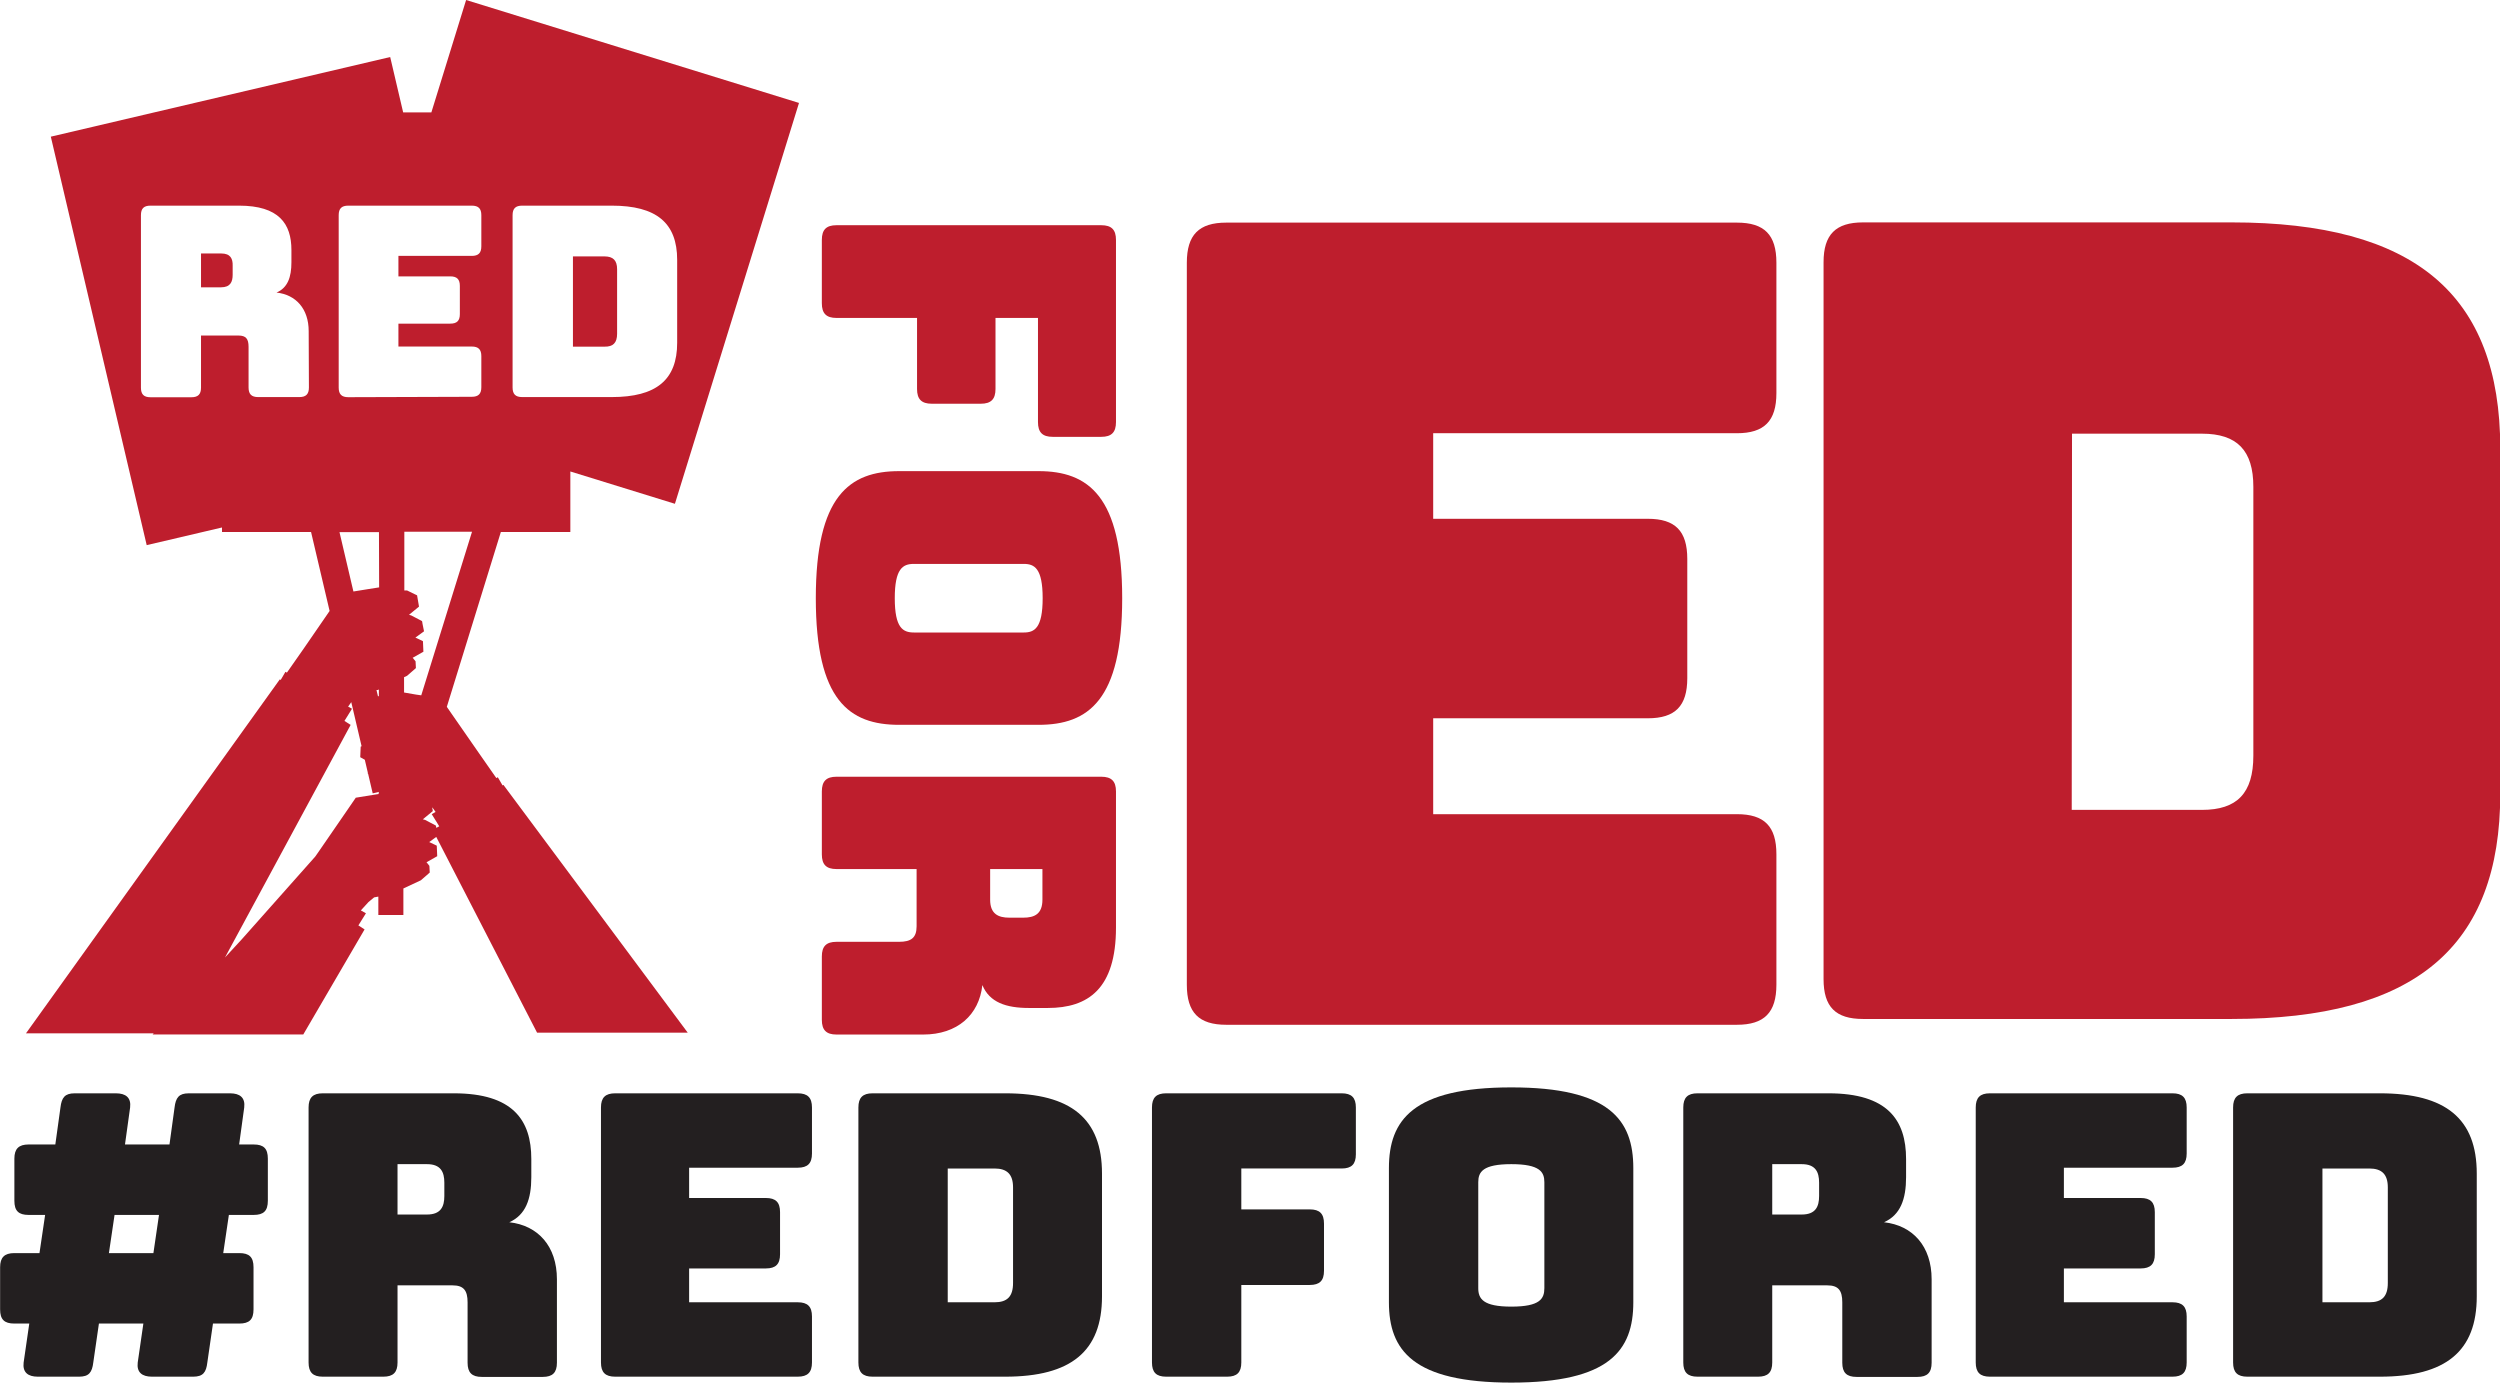
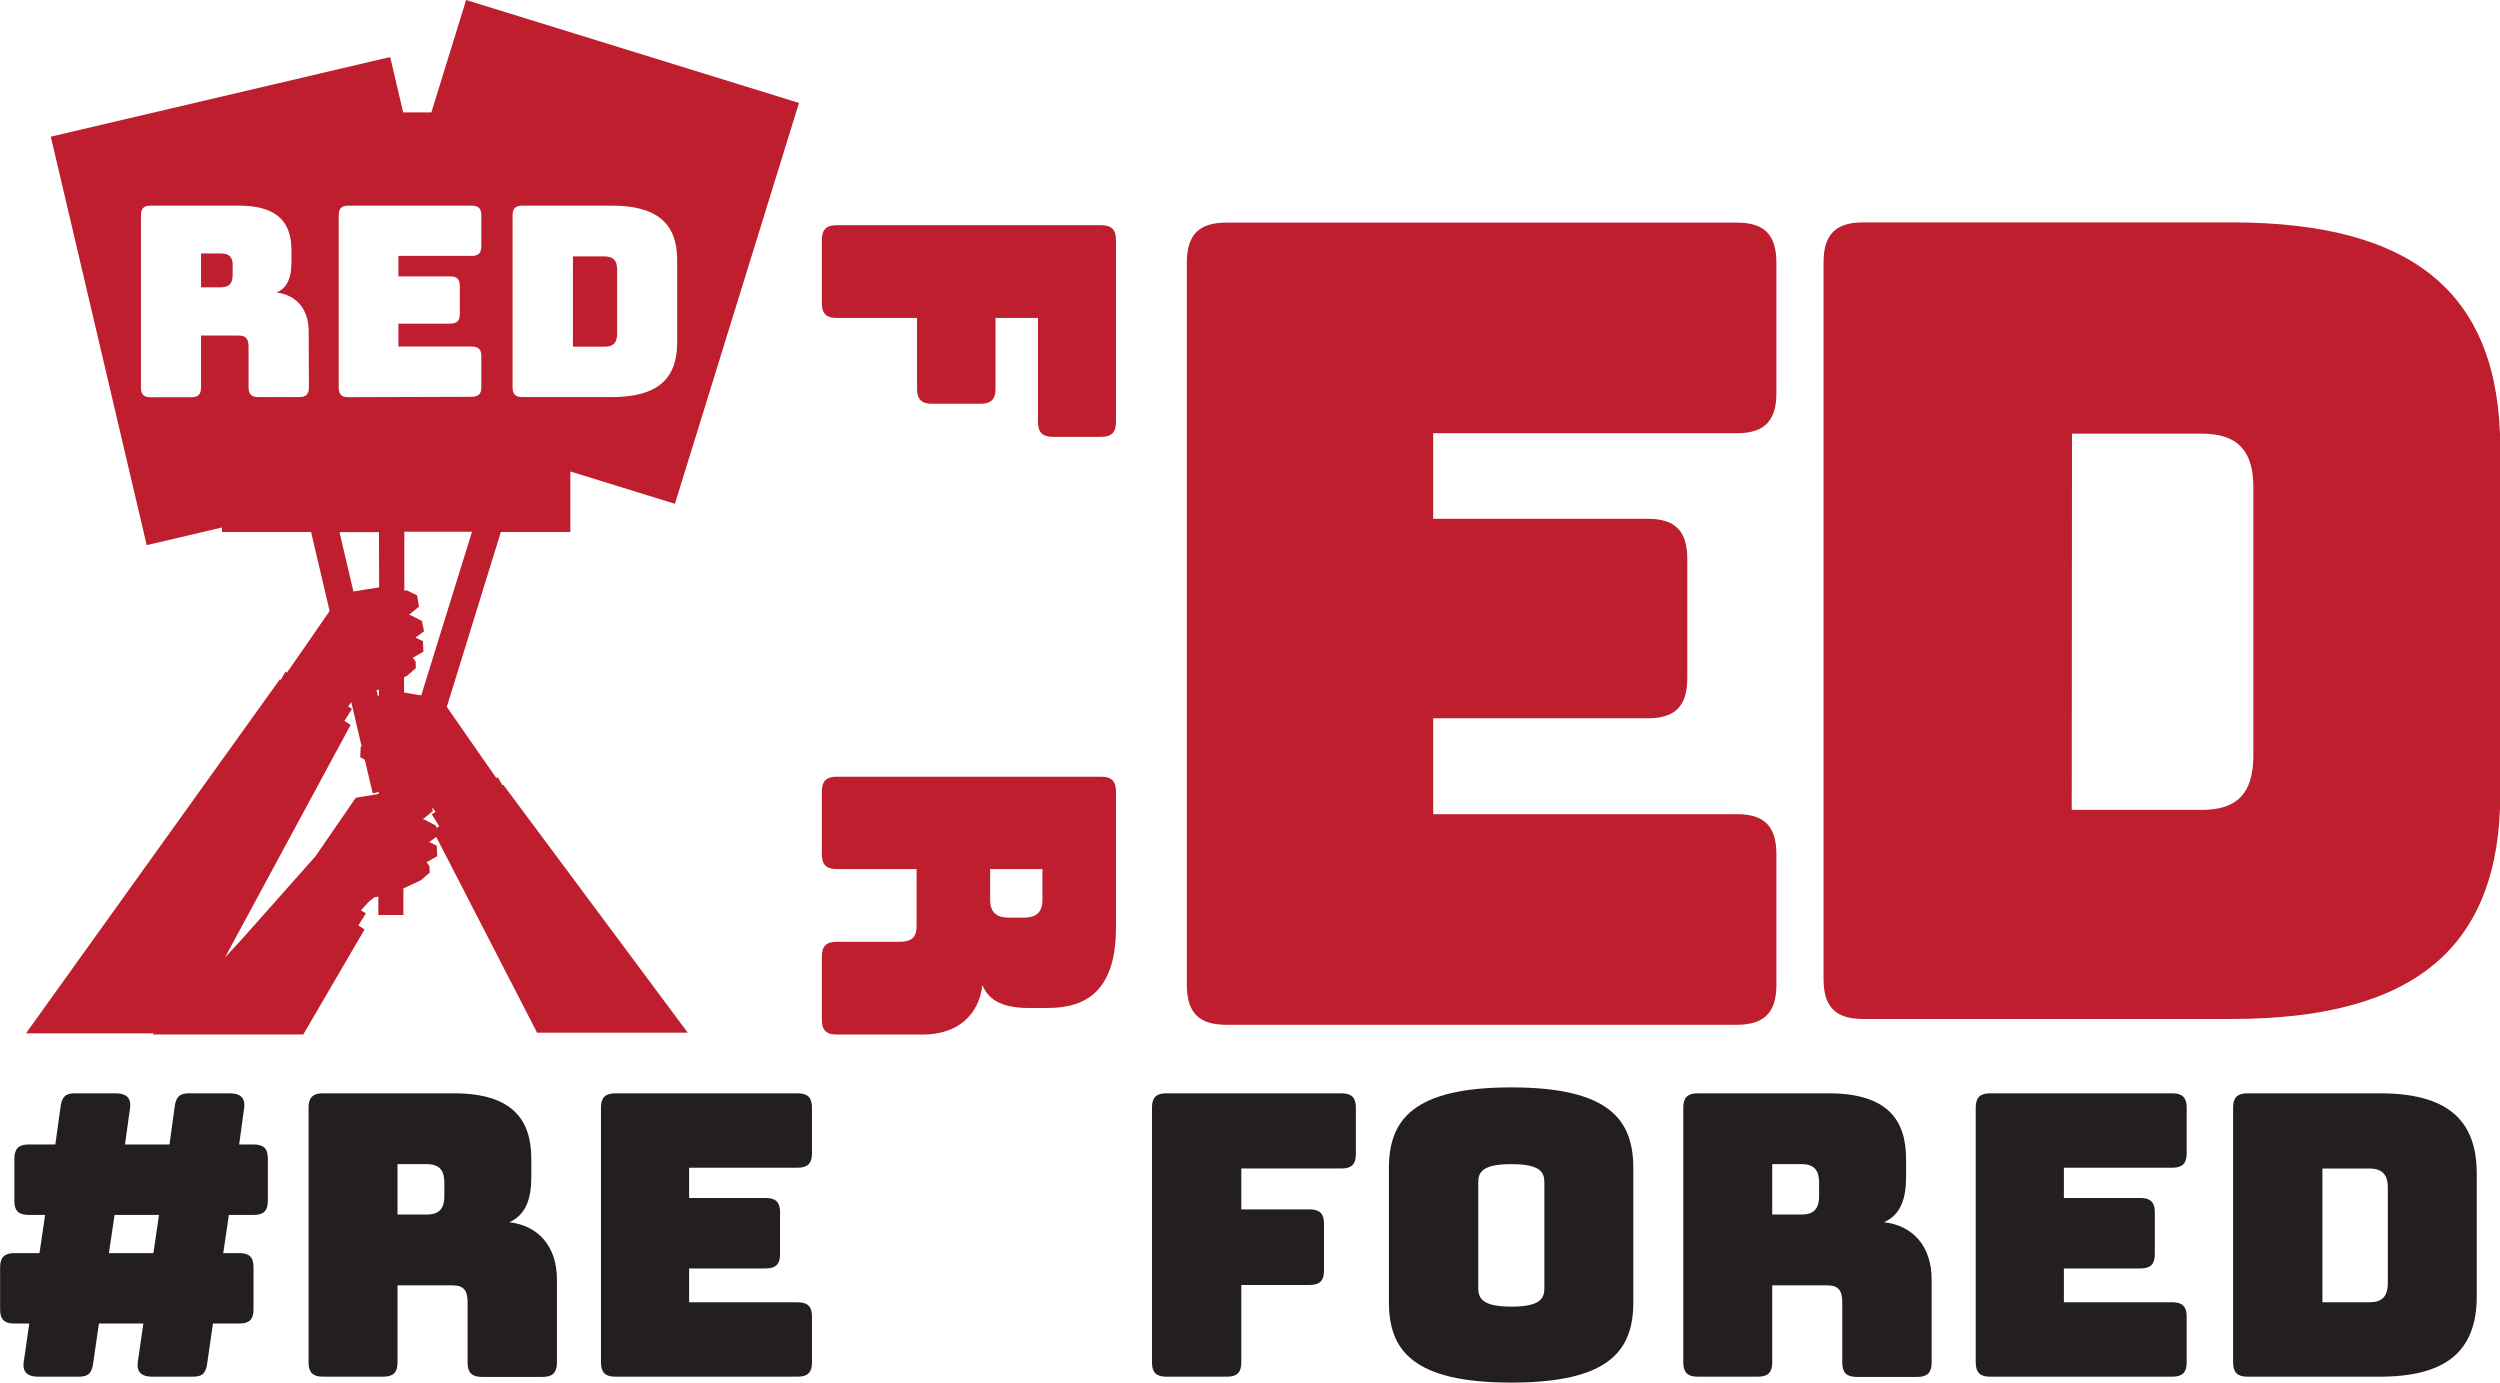
<svg xmlns="http://www.w3.org/2000/svg" viewBox="0 0 443.24 245.13">
  <g transform="translate(-174.36 -273.22)">
    <path d="m391.78 454.91c-4.88 0-7-2.17-7-7.11v-128c0-4.94 2.14-7.11 7-7.11h90.53c4.88 0 7 2.17 7 7.11v23.12c0 4.94-2.15 7.11-7 7.11h-53.85v15.17h38.05c4.88 0 7 2.18 7 7.12v21.14c0 4.94-2.14 7.11-7 7.11h-38.05v17h53.85c4.88 0 7 2.17 7 7.11v23.12c0 4.94-2.15 7.11-7 7.11z" fill="#be1e2d" />
    <path d="m320.07 315.76c0-1.82.79-2.61 2.6-2.61h46.94c1.81 0 2.61.79 2.61 2.61v32.3c0 1.81-.8 2.61-2.61 2.61h-8.61c-1.81 0-2.61-.8-2.61-2.61v-18.47h-7.53v12.6c0 1.81-.8 2.61-2.61 2.61h-8.69c-1.81 0-2.61-.8-2.61-2.61v-12.6h-14.28c-1.81 0-2.6-.8-2.6-2.61z" fill="#be1e2d" />
-     <path d="m319 379.28c0-18.11 5.94-22.53 14.78-22.53h24.7c8.83 0 14.84 4.42 14.84 22.53s-6 22.45-14.84 22.45h-24.7c-8.86 0-14.78-4.34-14.78-22.45zm14 0c0 5.29 1.45 6.08 3.4 6.08h19.49c1.88 0 3.33-.79 3.33-6.08s-1.45-6.08-3.33-6.08h-19.53c-1.95 0-3.36.86-3.36 6.08z" fill="#be1e2d" />
    <path d="m320.07 413.54c0-1.81.79-2.61 2.6-2.61h46.94c1.81 0 2.61.8 2.61 2.61v24.12c0 10.87-4.93 14.27-12.1 14.27h-3.33c-4.06 0-7-1-8.26-4.06-.58 5.29-4.42 8.77-10.5 8.77h-15.36c-1.81 0-2.6-.8-2.6-2.61v-11.23c0-1.81.79-2.6 2.6-2.6h11.09c2.17 0 3.11-.73 3.11-2.76v-10.14h-14.2c-1.81 0-2.6-.79-2.6-2.61zm29.84 13.76v5.43c0 2.54 1.45 3.19 3.4 3.19h2.47c2 0 3.4-.65 3.4-3.19v-5.43z" fill="#be1e2d" />
    <path d="m213.58 318.16h-3.58v6h3.54c1.65 0 2.07-.95 2.07-2.22v-1.6c.04-1.24-.38-2.18-2.03-2.18z" fill="#be1e2d" />
    <path d="m263.46 412.47-.84-1.45-.26.15-3-4.3-5-7.2-.78-1.13 9.58-31h12.32v-10.73l18.54 5.73 22-71.07-59.02-18.25-6.16 19.93h-5l-2.3-9.82-60.17 14.12 17 72.42 13.35-3.13v.8h15.79l3.29 14-4.57 6.64-3 4.29-.26-.14-.84 1.44-.16-.1-45 62.75h22.65l-.2.21h26.71l10.87-18.63-1.1-.71 1.34-2.15-.9-.51 1.35-1.48 1-.83.75-.14v3.26h4.44v-4.7l3.1-1.45 1.57-1.37v-.06l-.06-1.13-.28-.36-.23-.28 1.9-1.07-.08-1.87-1.34-.64 1.25-.91 17.87 34.7h26.71l-32.67-43.92zm1.78-101.1c0-1.18.52-1.69 1.7-1.69h15.88c7.92 0 11.6 3.06 11.6 9.61v14.71c0 6.55-3.68 9.62-11.6 9.62h-15.88c-1.18 0-1.7-.52-1.7-1.7zm-36.11 30.55c0 1.18-.52 1.7-1.69 1.7h-7.31c-1.18 0-1.7-.52-1.7-1.7v-7.21c0-1.42-.47-2-1.79-2h-6.64v9.24c0 1.18-.52 1.7-1.7 1.7h-7.26c-1.18 0-1.69-.52-1.69-1.7v-30.58c0-1.18.51-1.69 1.69-1.69h15.7c7.07 0 9.29 3.2 9.29 7.87v2.17c0 2.64-.66 4.52-2.64 5.37 3.44.38 5.7 2.88 5.7 6.84zm12.35 72.08-.47.07-3.57.58-1.77 2.58-4.95 7.19-.47.67-13 14.64-3 3.25 22.28-41.24-1.1-.7 1.34-2.16-.69-.38.56-.79 1.83 7.81-.16.08-.08 1.87.81.45.53 2.27v.18l.06.05.81 3.46 1.09-.26zm.05-17.35h-.16l-.26-1.1h.23l.19-.09zm.05-19.29-2.15.34-2.41.39-2.47-10.53h7zm-5.47-33.72c-1.18 0-1.7-.52-1.7-1.7v-30.57c0-1.18.52-1.69 1.7-1.69h21.89c1.18 0 1.7.51 1.7 1.69v5.52c0 1.18-.52 1.7-1.7 1.7h-13v3.63h9.19c1.18 0 1.7.51 1.7 1.69v5c0 1.18-.52 1.69-1.7 1.69h-9.19v4.06h13c1.18 0 1.7.52 1.7 1.7v5.51c0 1.18-.52 1.7-1.7 1.7zm10.89 70.67h.08zm1.14-17.94-2.14-.37v-2.72l.53-.24 1.57-1.37-.06-1.2-.28-.35-.23-.28 1.9-1.07-.08-1.87-.91-.44-.43-.2 1.53-1.11-.29-1.45v-.06l-.06-.3-1.91-1-.4-.12 1.77-1.45-.34-2-.46-.22-1.31-.64h-.49v-10.41h12l-9 29zm3.58 23.63-.08-.41-1.9-1-.41-.11 1.77-1.46-.09-.52v-.14l.58.82-.69.38 1.34 2.16z" fill="#be1e2d" />
    <path d="m283.77 332.4v-11.46c0-1.55-.71-2.26-2.22-2.26h-5.61v16h5.61c1.51.03 2.22-.68 2.22-2.28z" fill="#be1e2d" />
    <path d="m570 312.65h-65.33c-4.84 0-7 2.15-7 7.06v127.11c0 4.91 2.13 7.06 7 7.06h65.33c32.54 0 47.65-12.75 47.65-40v-61.22c-.05-27.26-15.16-40.01-47.65-40.01zm-28.28 37.46h23.05c6.2 0 9.1 2.95 9.1 9.42v47.67c0 6.67-2.9 9.61-9.1 9.61h-23.1z" fill="#be1e2d" />
    <g fill="#231f20">
      <path d="m188.39 517.3h-7.33c-1.74 0-2.72-.77-2.51-2.51l1-6.91h-2.66c-1.74 0-2.51-.7-2.51-2.51v-7.47c0-1.74.77-2.51 2.51-2.51h4.47l1-6.77h-2.93c-1.75 0-2.52-.7-2.52-2.51v-7.47c0-1.74.77-2.51 2.52-2.51h4.74l.91-6.56c.21-1.74.77-2.51 2.51-2.51h7.33c1.74 0 2.72.77 2.51 2.51l-.91 6.56h7.89l.9-6.56c.21-1.74.77-2.51 2.52-2.51h7.32c1.75 0 2.72.77 2.51 2.51l-.9 6.56h2.58c1.74 0 2.51.7 2.51 2.51v7.47c0 1.81-.77 2.51-2.51 2.51h-4.4l-1 6.77h2.86c1.74 0 2.51.7 2.51 2.51v7.47c0 1.81-.77 2.51-2.51 2.51h-4.68l-1 6.91c-.2 1.74-.76 2.51-2.51 2.51h-7.31c-1.75 0-2.73-.77-2.52-2.51l1-6.91h-7.88l-1 6.91c-.21 1.74-.77 2.51-2.51 2.51zm14.16-28.68h-7.88l-1 6.77h7.89z" />
      <path d="m231.58 517.3c-1.74 0-2.51-.77-2.51-2.51v-45.22c0-1.74.77-2.51 2.51-2.51h23.24c10.46 0 13.74 4.74 13.74 11.65v3.21c0 3.91-1 6.7-3.9 8 5.09.56 8.44 4.25 8.44 10.11v14.8c0 1.74-.77 2.51-2.51 2.51h-10.82c-1.74 0-2.51-.77-2.51-2.51v-10.72c0-2.09-.7-3-2.65-3h-9.77v13.68c0 1.74-.77 2.51-2.51 2.51zm13.26-28.75h5.23c2.44 0 3.07-1.39 3.07-3.28v-2.37c0-1.88-.63-3.28-3.07-3.28h-5.23z" />
      <path d="m283.43 517.3c-1.75 0-2.52-.77-2.52-2.51v-45.22c0-1.74.77-2.51 2.52-2.51h32.37c1.75 0 2.52.77 2.52 2.51v8.17c0 1.74-.77 2.51-2.52 2.51h-19.26v5.37h13.61c1.75 0 2.51.77 2.51 2.51v7.47c0 1.74-.76 2.51-2.51 2.51h-13.61v6h19.26c1.75 0 2.52.77 2.52 2.51v8.17c0 1.74-.77 2.51-2.52 2.51z" />
-       <path d="m329.06 517.3c-1.74 0-2.51-.77-2.51-2.51v-45.22c0-1.74.77-2.51 2.51-2.51h23.52c11.72 0 17.16 4.53 17.16 14.23v21.78c0 9.69-5.44 14.23-17.16 14.23zm13.33-13.19h8.3c2.23 0 3.28-1 3.28-3.42v-16.95c0-2.31-1.05-3.35-3.28-3.35h-8.3z" />
      <path d="m381.11 517.3c-1.74 0-2.51-.77-2.51-2.51v-45.22c0-1.74.77-2.51 2.51-2.51h31.13c1.74 0 2.51.77 2.51 2.51v8.31c0 1.74-.77 2.51-2.51 2.51h-17.8v7.25h12.14c1.75 0 2.52.77 2.52 2.52v8.37c0 1.74-.77 2.51-2.52 2.51h-12.14v13.75c0 1.74-.77 2.51-2.51 2.51z" />
      <path d="m442.31 518.35c-17.44 0-21.7-5.73-21.7-14.24v-23.79c0-8.52 4.26-14.31 21.7-14.31s21.63 5.79 21.63 14.31v23.79c0 8.51-4.18 14.24-21.63 14.24zm0-13.47c5.09 0 5.86-1.4 5.86-3.28v-18.77c0-1.81-.77-3.21-5.86-3.21s-5.86 1.4-5.86 3.21v18.77c0 1.88.84 3.28 5.86 3.28z" />
      <path d="m475.32 517.3c-1.75 0-2.52-.77-2.52-2.51v-45.22c0-1.74.77-2.51 2.52-2.51h23.23c10.47 0 13.75 4.74 13.75 11.65v3.21c0 3.91-1 6.7-3.91 8 5.09.56 8.44 4.25 8.44 10.11v14.8c0 1.74-.76 2.51-2.51 2.51h-10.81c-1.75 0-2.52-.77-2.52-2.51v-10.72c0-2.09-.69-3-2.65-3h-9.77v13.68c0 1.74-.76 2.51-2.51 2.51zm13.25-28.75h5.24c2.44 0 3.07-1.39 3.07-3.28v-2.37c0-1.88-.63-3.28-3.07-3.28h-5.24z" />
      <path d="m527.16 517.3c-1.74 0-2.51-.77-2.51-2.51v-45.22c0-1.74.77-2.51 2.51-2.51h32.38c1.74 0 2.51.77 2.51 2.51v8.17c0 1.74-.77 2.51-2.51 2.51h-19.26v5.37h13.61c1.74 0 2.51.77 2.51 2.51v7.47c0 1.74-.77 2.51-2.51 2.51h-13.61v6h19.26c1.74 0 2.51.77 2.51 2.51v8.17c0 1.74-.77 2.51-2.51 2.51z" />
      <path d="m572.8 517.3c-1.75 0-2.52-.77-2.52-2.51v-45.22c0-1.74.77-2.51 2.52-2.51h23.51c11.72 0 17.17 4.53 17.17 14.23v21.78c0 9.69-5.45 14.23-17.17 14.23zm13.32-13.19h8.31c2.23 0 3.28-1 3.28-3.42v-16.95c0-2.31-1.05-3.35-3.28-3.35h-8.31z" />
    </g>
  </g>
</svg>